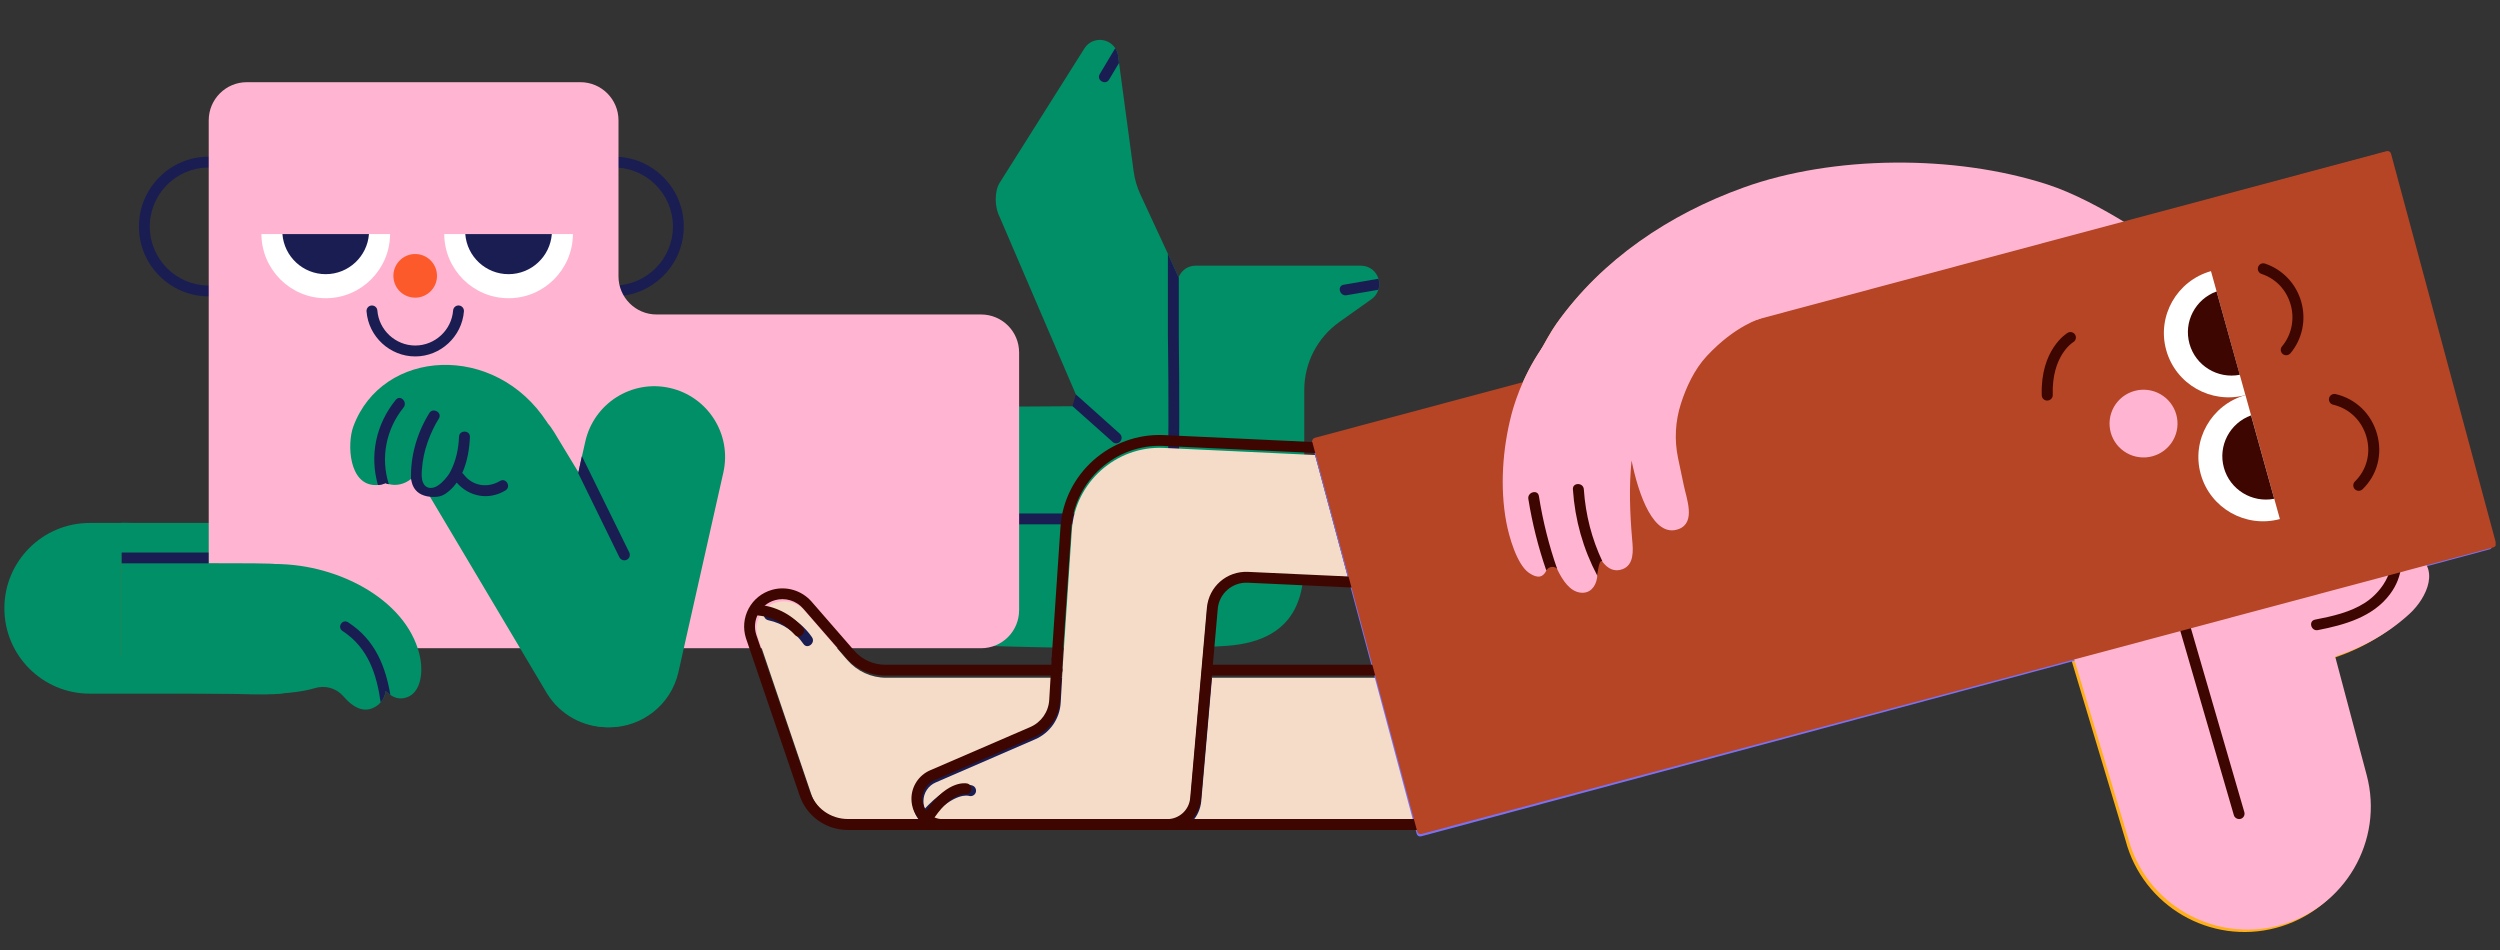
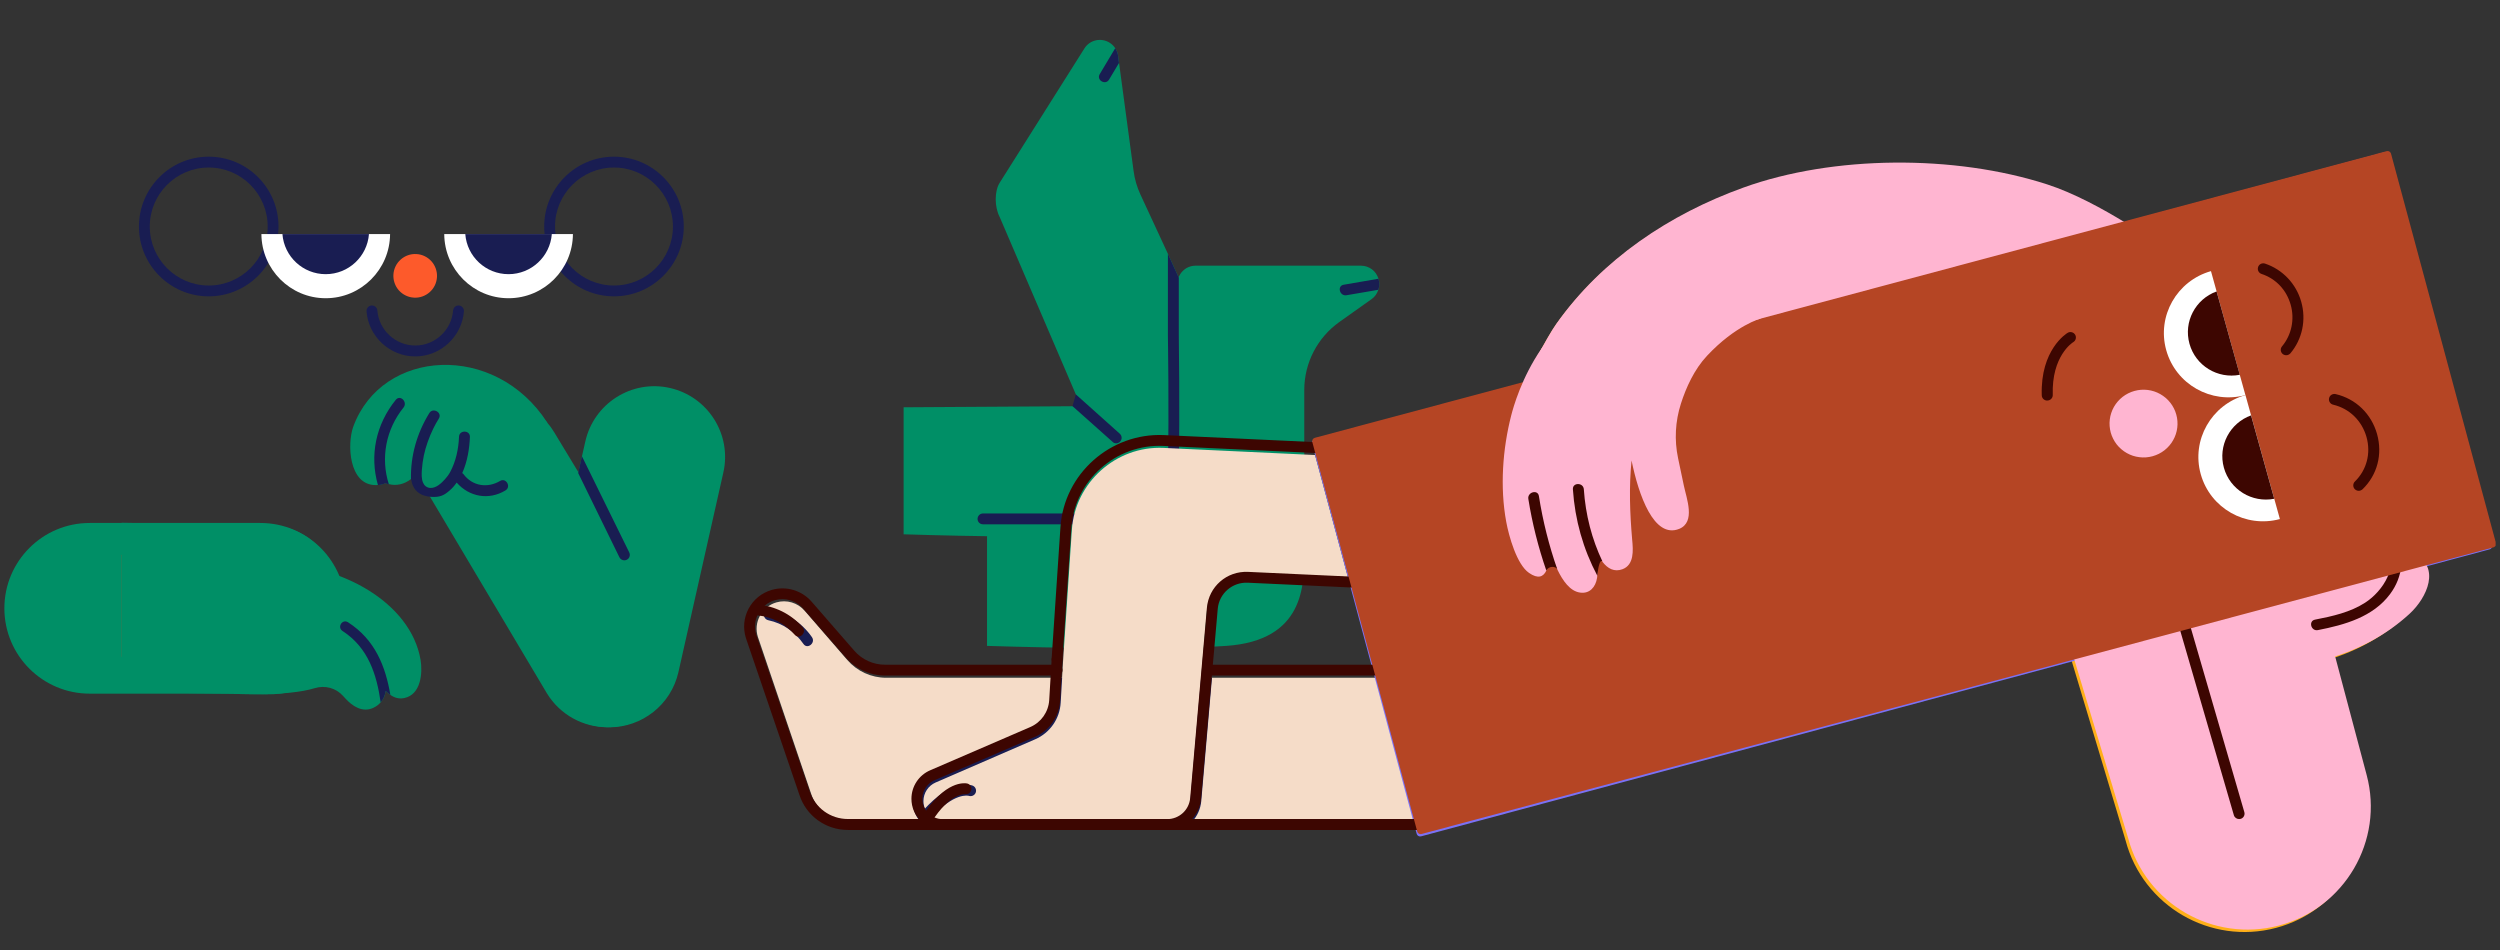
<svg xmlns="http://www.w3.org/2000/svg" version="1.0" preserveAspectRatio="xMidYMid meet" height="190" viewBox="0 0 375 142.5" zoomAndPan="magnify" width="500">
  <rect x="0" y="0" width="375" height="142.5" fill="#333333" stroke="none" />
  <defs>
    <clipPath id="af6af94977">
      <path clip-rule="nonzero" d="M 0.656 78.445 L 51.859 78.445 L 51.859 104.047 L 0.656 104.047 Z M 0.656 78.445" />
    </clipPath>
    <clipPath id="6c553b03ff">
      <path clip-rule="nonzero" d="M 39.059 78.445 C 46.125 78.445 51.859 84.176 51.859 91.246 C 51.859 98.316 46.125 104.047 39.059 104.047 L 13.457 104.047 C 6.387 104.047 0.656 98.316 0.656 91.246 C 0.656 84.176 6.387 78.445 13.457 78.445 Z M 39.059 78.445" />
    </clipPath>
    <clipPath id="08c5dc999a">
      <path clip-rule="nonzero" d="M 18.25 78 L 22 78 L 22 104 L 18.25 104 Z M 18.25 78" />
    </clipPath>
    <clipPath id="06ce0bd4d6">
      <path clip-rule="nonzero" d="M 18.25 78 L 51 78 L 51 101 L 18.25 101 Z M 18.25 78" />
    </clipPath>
    <clipPath id="5530f6381f">
      <path clip-rule="nonzero" d="M 18.25 81 L 51 81 L 51 105 L 18.25 105 Z M 18.25 81" />
    </clipPath>
    <clipPath id="3df9b386be">
      <path clip-rule="nonzero" d="M 18.25 82 L 32 82 L 32 85 L 18.25 85 Z M 18.25 82" />
    </clipPath>
    <clipPath id="ecff9f47ba">
      <path clip-rule="nonzero" d="M 196 22 L 373.949 22 L 373.949 126 L 196 126 Z M 196 22" />
    </clipPath>
    <clipPath id="7a9751b149">
      <path clip-rule="nonzero" d="M 111.402 88 L 216 88 L 216 125 L 111.402 125 Z M 111.402 88" />
    </clipPath>
    <clipPath id="4053c4b2b8">
      <path clip-rule="nonzero" d="M 196 22.594 L 374.344 22.594 L 374.344 126 L 196 126 Z M 196 22.594" />
    </clipPath>
  </defs>
  <g clip-path="url(#af6af94977)">
    <g clip-path="url(#6c553b03ff)">
      <path fill-rule="nonzero" fill-opacity="1" d="M 0.656 78.445 L 51.859 78.445 L 51.859 104.047 L 0.656 104.047 Z M 0.656 78.445" fill="#008f66" />
    </g>
  </g>
  <g clip-path="url(#08c5dc999a)">
    <path fill-rule="nonzero" fill-opacity="1" d="M 21.02 90.879 C 21.02 91.707 20.934 92.527 20.762 93.336 C 20.594 94.148 20.34 94.938 20 95.703 C 19.664 96.469 19.254 97.195 18.766 97.883 C 18.277 98.57 17.723 99.207 17.098 99.793 C 16.477 100.379 15.801 100.898 15.07 101.359 C 14.34 101.82 13.57 102.207 12.758 102.523 C 11.945 102.84 11.105 103.082 10.246 103.242 C 9.383 103.402 8.512 103.484 7.633 103.484 C 6.754 103.484 5.883 103.402 5.02 103.242 C 4.16 103.082 3.32 102.84 2.508 102.523 C 1.699 102.207 0.926 101.82 0.195 101.359 C -0.535 100.898 -1.211 100.379 -1.832 99.793 C -2.457 99.207 -3.012 98.57 -3.5 97.883 C -3.988 97.195 -4.398 96.469 -4.734 95.703 C -5.07 94.938 -5.324 94.148 -5.496 93.336 C -5.668 92.527 -5.754 91.707 -5.754 90.879 C -5.754 90.051 -5.668 89.23 -5.496 88.418 C -5.324 87.605 -5.07 86.82 -4.734 86.055 C -4.398 85.289 -3.988 84.562 -3.5 83.875 C -3.012 83.188 -2.457 82.551 -1.832 81.965 C -1.211 81.379 -0.535 80.855 0.195 80.395 C 0.926 79.938 1.699 79.547 2.508 79.23 C 3.32 78.914 4.16 78.676 5.02 78.516 C 5.883 78.352 6.754 78.27 7.633 78.27 C 8.512 78.27 9.383 78.352 10.246 78.516 C 11.105 78.676 11.945 78.914 12.758 79.23 C 13.57 79.547 14.34 79.938 15.07 80.395 C 15.801 80.855 16.477 81.379 17.098 81.965 C 17.723 82.551 18.277 83.188 18.766 83.875 C 19.254 84.562 19.664 85.289 20 86.055 C 20.34 86.82 20.594 87.605 20.762 88.418 C 20.934 89.23 21.02 90.051 21.02 90.879 Z M 21.02 90.879" fill="#b54524" />
  </g>
  <g clip-path="url(#06ce0bd4d6)">
    <path fill-rule="nonzero" fill-opacity="1" d="M 39.969 100.008 L 9.332 99.504 C 4.285 99.418 0.117 95.82 -0.867 91.07 C -1.027 90.301 -1.094 89.52 -1.094 88.715 C -1.094 82.488 3.836 78.188 9.688 78.281 L 35.457 78.699 L 38.043 78.73 L 40.32 78.773 C 46.172 78.871 50.844 83.707 50.746 89.562 C 50.652 95.426 45.828 100.102 39.969 100.008 Z M 39.969 100.008" fill="#008f66" />
  </g>
  <path fill-rule="nonzero" fill-opacity="1" d="M 186.398 66.266 C 186.398 71.039 183.141 79.332 171.441 80.145 C 159.742 80.957 135.543 80.145 135.543 80.145 L 135.543 61.094 L 160.867 60.934 L 162.129 60.914 L 161.379 59.168 L 149.949 32.543 C 149.168 31.047 149.145 28.66 149.969 27.387 L 162.66 7.266 C 163.473 5.973 165.176 5.598 166.469 6.422 C 166.801 6.637 167.09 6.914 167.281 7.234 C 167.559 7.641 167.707 8.102 167.742 8.605 L 167.859 9.449 L 170.039 25.652 C 170.199 26.871 170.543 28.051 171.066 29.184 C 171.934 31.023 173.43 34.266 175.184 38.066 C 175.707 39.223 176.262 40.43 176.82 41.672 C 181.277 51.602 186.398 63.566 186.398 66.266 Z M 186.398 66.266" fill="#008f66" />
  <path fill-rule="nonzero" fill-opacity="1" d="M 206.898 42.625 C 206.898 42.914 206.844 43.191 206.75 43.469 C 206.566 44.027 206.227 44.531 205.734 44.871 L 200.922 48.285 C 197.605 50.641 195.641 54.438 195.641 58.504 L 195.641 83 C 195.641 87.773 195.641 96.066 183.953 96.883 C 172.254 97.695 148.055 96.883 148.055 96.883 L 148.055 77.82 C 148.055 77.82 158.512 77.82 164.629 77.82 C 173.066 77.82 176.422 77.148 176.605 69.934 C 176.797 61.77 176.605 50.309 176.605 50.309 L 176.605 42.613 C 176.605 41.082 177.824 39.852 179.344 39.852 L 204.141 39.852 C 205.379 39.852 206.438 40.668 206.77 41.812 C 206.844 42.066 206.898 42.348 206.898 42.625 Z M 206.898 42.625" fill="#008f66" />
  <path fill-rule="nonzero" fill-opacity="1" d="M 176.809 69.957 C 176.594 78.25 172.039 78.645 164.02 78.645 L 147.445 78.645 C 146.984 78.645 146.633 78.281 146.633 77.832 C 146.633 77.395 146.996 77.02 147.445 77.02 L 164.02 77.02 C 172.797 77.02 175.023 76.184 175.184 69.934 C 175.375 61.887 175.184 50.457 175.184 50.32 L 175.184 38.066 C 175.707 39.223 176.262 40.43 176.82 41.672 L 176.82 50.309 C 176.809 50.414 177 61.875 176.809 69.957 Z M 176.809 69.957" fill="#191d52" />
  <path fill-rule="nonzero" fill-opacity="1" d="M 31.309 44.453 C 25.535 44.453 20.84 39.758 20.84 33.977 C 20.84 28.199 25.535 23.5 31.309 23.5 C 37.082 23.5 41.777 28.199 41.777 33.977 C 41.785 39.746 37.082 44.453 31.309 44.453 Z M 31.309 25.129 C 26.43 25.129 22.465 29.098 22.465 33.977 C 22.465 38.859 26.43 42.828 31.309 42.828 C 36.184 42.828 40.152 38.859 40.152 33.977 C 40.152 29.098 36.184 25.129 31.309 25.129 Z M 31.309 25.129" fill="#191d52" />
  <path fill-rule="nonzero" fill-opacity="1" d="M 92.098 44.453 C 86.324 44.453 81.629 39.758 81.629 33.977 C 81.629 28.199 86.324 23.5 92.098 23.5 C 97.871 23.5 102.566 28.199 102.566 33.977 C 102.566 39.746 97.871 44.453 92.098 44.453 Z M 92.098 25.129 C 87.223 25.129 83.254 29.098 83.254 33.977 C 83.254 38.859 87.223 42.828 92.098 42.828 C 96.973 42.828 100.941 38.859 100.941 33.977 C 100.941 29.098 96.965 25.129 92.098 25.129 Z M 92.098 25.129" fill="#191d52" />
-   <path fill-rule="nonzero" fill-opacity="1" d="M 152.867 52.887 L 152.867 91.52 C 152.867 94.688 150.32 97.234 147.156 97.234 L 37.02 97.234 C 33.863 97.234 31.309 94.688 31.309 91.52 L 31.309 18.043 C 31.309 14.887 33.875 12.328 37.02 12.328 L 87.062 12.328 C 90.215 12.328 92.773 14.898 92.773 18.043 L 92.773 41.457 C 92.773 44.613 95.336 47.172 98.48 47.172 L 147.156 47.172 C 150.32 47.172 152.867 49.719 152.867 52.887 Z M 152.867 52.887" fill="#ffb5d1" />
  <path fill-rule="nonzero" fill-opacity="1" d="M 58.512 35.113 C 58.48 40.422 54.168 44.734 48.855 44.734 C 43.551 44.734 39.242 40.422 39.211 35.113 Z M 58.512 35.113" fill="#ffffff" />
  <path fill-rule="nonzero" fill-opacity="1" d="M 55.344 35.113 C 55.09 38.473 52.277 41.125 48.855 41.125 C 45.434 41.125 42.621 38.484 42.363 35.113 Z M 55.344 35.113" fill="#191d52" />
  <path fill-rule="nonzero" fill-opacity="1" d="M 85.938 35.113 C 85.906 40.422 81.598 44.734 76.281 44.734 C 70.98 44.734 66.668 40.422 66.637 35.113 Z M 85.938 35.113" fill="#ffffff" />
  <path fill-rule="nonzero" fill-opacity="1" d="M 82.773 35.113 C 82.516 38.473 79.703 41.125 76.281 41.125 C 72.859 41.125 70.047 38.484 69.793 35.113 Z M 82.773 35.113" fill="#191d52" />
  <path fill-rule="nonzero" fill-opacity="1" d="M 65.367 40.297 C 65.512 40.707 65.57 41.129 65.547 41.562 C 65.52 41.996 65.414 42.41 65.227 42.801 C 65.039 43.191 64.781 43.531 64.457 43.82 C 64.133 44.109 63.766 44.324 63.355 44.469 C 62.949 44.613 62.527 44.672 62.094 44.645 C 61.66 44.621 61.246 44.516 60.855 44.324 C 60.465 44.137 60.125 43.883 59.836 43.559 C 59.547 43.234 59.332 42.867 59.191 42.457 C 59.047 42.047 58.988 41.625 59.012 41.191 C 59.035 40.758 59.145 40.344 59.332 39.953 C 59.52 39.562 59.777 39.223 60.102 38.934 C 60.426 38.645 60.789 38.43 61.199 38.285 C 61.609 38.141 62.031 38.082 62.465 38.109 C 62.898 38.133 63.309 38.238 63.699 38.426 C 64.09 38.617 64.43 38.871 64.719 39.195 C 65.008 39.52 65.227 39.887 65.367 40.297 Z M 65.367 40.297" fill="#fd5a2b" />
  <path fill-rule="nonzero" fill-opacity="1" d="M 62.285 53.465 C 58.48 53.465 55.27 50.488 54.98 46.703 C 54.949 46.254 55.281 45.855 55.73 45.824 C 56.18 45.793 56.574 46.125 56.605 46.574 C 56.832 49.516 59.336 51.828 62.285 51.828 C 65.246 51.828 67.738 49.516 67.965 46.574 C 67.996 46.125 68.391 45.781 68.84 45.824 C 69.289 45.855 69.621 46.254 69.59 46.703 C 69.289 50.488 66.082 53.465 62.285 53.465 Z M 62.285 53.465" fill="#191d52" />
  <path fill-rule="nonzero" fill-opacity="1" d="M 168.031 66.223 C 167.871 66.402 167.656 66.5 167.43 66.5 C 167.238 66.5 167.035 66.434 166.895 66.285 L 160.875 60.926 L 161.379 59.16 L 167.977 65.066 C 168.309 65.367 168.34 65.891 168.031 66.223 Z M 168.031 66.223" fill="#191d52" />
  <path fill-rule="nonzero" fill-opacity="1" d="M 206.898 42.625 C 206.898 42.914 206.844 43.191 206.75 43.469 C 205.168 43.75 203.562 44.004 201.98 44.285 C 200.953 44.465 200.516 42.891 201.551 42.711 C 203.285 42.422 205.016 42.109 206.762 41.812 C 206.844 42.066 206.898 42.348 206.898 42.625 Z M 206.898 42.625" fill="#191d52" />
  <path fill-rule="nonzero" fill-opacity="1" d="M 167.848 9.449 C 167.355 10.285 166.852 11.098 166.363 11.934 C 165.828 12.844 164.414 12.02 164.961 11.117 C 165.73 9.824 166.512 8.52 167.281 7.234 C 167.559 7.641 167.707 8.102 167.742 8.605 Z M 167.848 9.449" fill="#191d52" />
  <path fill-rule="nonzero" fill-opacity="1" d="M 108.5 70.887 L 101.766 100.809 C 100.652 105.742 96.277 109.094 91.434 109.094 C 90.652 109.094 89.875 109.008 89.082 108.836 C 83.371 107.539 79.781 101.859 81.074 96.145 L 86.742 70.973 L 87.297 68.438 L 87.801 66.211 C 89.094 60.496 94.77 56.902 100.48 58.195 C 106.203 59.488 109.797 65.172 108.5 70.887 Z M 108.5 70.887" fill="#008f66" />
  <path fill-rule="nonzero" fill-opacity="1" d="M 96.578 107.551 C 94.848 108.602 92.953 109.082 91.082 109.082 C 87.512 109.082 84.004 107.25 82.016 103.965 L 64.508 74.527 L 64.348 74.246 C 64.348 74.246 64.348 74.227 64.328 74.227 C 63.867 73.477 63.547 72.707 63.312 71.957 C 63.281 71.871 63.258 71.797 63.246 71.734 C 62.512 69.035 63.227 66.457 64.992 64.285 C 65.898 63.141 67.109 62.113 68.551 61.246 C 73.043 58.516 78.754 59.531 82.078 63.387 C 82.078 63.387 82.078 63.387 82.078 63.406 C 82.473 63.836 82.816 64.316 83.125 64.832 L 100.16 92.965 C 103.188 97.984 101.582 104.512 96.578 107.551 Z M 96.578 107.551" fill="#008f66" />
  <path fill-rule="nonzero" fill-opacity="1" d="M 52.992 63.996 C 52.043 66.605 52.32 72.762 56.34 72.762 C 56.469 72.762 56.586 72.762 56.703 72.738 C 57.141 72.707 57.516 72.609 57.816 72.461 C 57.977 72.523 58.156 72.59 58.34 72.621 C 59.453 72.91 60.66 72.641 61.656 71.852 C 61.773 71.766 61.867 71.691 61.965 71.594 C 62.797 72.43 63.527 73.391 64.328 74.227 C 64.348 74.227 64.348 74.246 64.348 74.246 C 64.445 74.344 64.543 74.441 64.637 74.527 C 65.441 75.297 66.34 75.918 67.516 76.176 C 70.188 76.773 73.277 75.617 75.543 74.246 C 78.699 72.32 82.176 63.824 82.09 63.406 C 82.09 63.387 82.09 63.387 82.09 63.387 C 74.281 51.262 57.301 52.258 52.992 63.996 Z M 52.992 63.996" fill="#008f66" />
  <path fill-rule="nonzero" fill-opacity="1" d="M 94.012 83.965 C 93.895 84.02 93.789 84.051 93.648 84.051 C 93.359 84.051 93.059 83.891 92.91 83.59 L 86.73 70.961 L 87.285 68.426 L 94.387 82.863 C 94.59 83.281 94.418 83.773 94.012 83.965 Z M 94.012 83.965" fill="#191d52" />
  <path fill-rule="nonzero" fill-opacity="1" d="M 75.824 73.562 C 73.309 75.082 70.371 74.527 68.5 72.387 C 68.211 72.812 67.855 73.219 67.48 73.543 C 66.668 74.258 66.039 74.633 64.629 74.527 C 61.621 74.289 61.75 71.785 61.645 71.859 C 61.578 68.383 62.512 65.023 64.402 61.953 C 64.957 61.074 66.383 61.887 65.824 62.785 C 65.516 63.277 65.238 63.781 64.992 64.285 C 64.371 65.578 63.879 66.918 63.578 68.32 C 63.43 69.023 63.332 69.742 63.281 70.461 C 63.238 71.09 63.207 71.785 63.449 72.387 C 63.633 72.836 64.008 73.145 64.5 73.188 C 65.387 73.262 66.199 72.492 66.746 71.883 C 67.043 71.551 67.312 71.199 67.523 70.812 C 68.391 69.176 68.777 67.367 68.852 65.527 C 68.871 64.477 70.496 64.477 70.488 65.527 C 70.422 67.258 70.113 69.25 69.332 70.961 C 69.395 71.016 69.48 71.059 69.523 71.121 C 70.852 72.922 73.129 73.262 75.012 72.141 C 75.898 71.605 76.723 73.008 75.824 73.562 Z M 75.824 73.562" fill="#191d52" />
  <path fill-rule="nonzero" fill-opacity="1" d="M 60.531 61.129 C 57.891 64.391 57.066 68.695 58.328 72.641 C 58.148 72.609 57.965 72.547 57.805 72.48 C 57.516 72.633 57.133 72.727 56.691 72.762 C 55.422 68.32 56.363 63.684 59.367 59.973 C 60.039 59.148 61.184 60.305 60.531 61.129 Z M 60.531 61.129" fill="#191d52" />
  <g clip-path="url(#5530f6381f)">
    <path fill-rule="nonzero" fill-opacity="1" d="M 39.969 104.148 L 9.332 103.645 C 4.285 103.559 0.117 99.965 -0.867 95.211 C -1.027 94.441 -1.18 94.336 -1.188 93.52 C -1.273 87.312 -1.285 81.602 4.562 81.695 L 27.105 84.469 L 38.055 84.5 L 40.332 84.543 C 46.184 84.641 50.855 89.477 50.758 95.328 C 50.652 101.203 45.828 104.246 39.969 104.148 Z M 39.969 104.148" fill="#008f66" />
  </g>
  <path fill-rule="nonzero" fill-opacity="1" d="M 63.086 98.98 C 61.602 90.301 50.984 84.598 41.285 84.605 C 40.645 84.605 42.184 85.398 42.215 85.848 C 39.766 86.18 37.305 86.832 35.98 88.973 C 34.25 91.777 35.113 104.074 35.113 104.074 C 35.113 104.074 43.082 104.5 47.199 103.227 C 48.727 102.758 50.383 103.184 51.453 104.383 C 51.559 104.512 51.68 104.629 51.797 104.758 C 52.82 105.891 54.34 106.941 55.988 106.18 C 56.457 105.957 56.832 105.68 57.098 105.348 C 57.539 104.863 57.773 104.285 57.848 103.645 C 58.074 103.871 58.309 104.074 58.555 104.234 C 59.172 104.672 59.859 104.863 60.605 104.715 C 63.195 104.203 63.398 100.852 63.086 98.98 Z M 63.086 98.98" fill="#008f66" />
  <g clip-path="url(#3df9b386be)">
-     <path fill-rule="nonzero" fill-opacity="1" d="M 31.277 82.875 L 9.621 82.875 C 9.172 82.875 8.809 83.238 8.809 83.688 C 8.809 84.137 9.172 84.5 9.621 84.5 L 31.277 84.5 Z M 31.277 82.875" fill="#191d52" />
-   </g>
+     </g>
  <path fill-rule="nonzero" fill-opacity="1" d="M 58.555 104.234 C 58.309 104.062 58.082 103.871 57.848 103.645 C 57.762 104.277 57.539 104.855 57.098 105.348 C 56.512 101.238 55.27 97.172 51.391 94.656 C 50.523 94.098 51.336 92.793 52.203 93.34 C 56.277 95.961 57.828 99.973 58.555 104.234 Z M 58.555 104.234" fill="#191d52" />
  <path fill-rule="nonzero" fill-opacity="1" d="M 213.785 123.219 L 127.387 123.219 C 124.754 123.219 122.457 121.539 121.652 119.012 L 113.688 95.555 C 113.344 94.484 113.453 93.359 113.988 92.367 C 114.512 91.383 115.398 90.664 116.469 90.355 C 117.996 89.914 119.652 90.406 120.703 91.617 L 127.098 99 C 128.562 100.691 130.688 101.664 132.926 101.664 L 207.336 101.664 Z M 213.785 123.219" fill="#f5dcc8" />
  <path fill-rule="nonzero" fill-opacity="1" d="M 154.633 109.402 L 154.332 109.531 C 154.676 109.359 154.996 109.199 155.305 109.039 C 155.09 109.176 154.867 109.297 154.633 109.402 Z M 154.633 109.402" fill="#ffb5d1" />
  <path fill-rule="nonzero" fill-opacity="1" d="M 202.238 86.77 L 187.215 86.074 C 184.004 85.934 181.32 88.301 181.055 91.477 L 178.562 120.027 C 178.402 121.848 176.906 123.219 175.086 123.219 L 141.555 123.219 C 139.875 123.219 138.508 121.848 138.508 120.18 C 138.508 118.957 139.223 117.867 140.336 117.387 L 155.273 110.902 C 157.484 109.938 158.949 107.84 159.09 105.434 L 159.453 99.277 L 159.453 99.27 L 160.781 79.469 C 161.25 72.363 167.43 66.863 174.531 67.184 L 197.254 68.254 Z M 202.238 86.77" fill="#f5dcc8" />
  <path fill-rule="nonzero" fill-opacity="1" d="M 121.793 95.574 C 120.273 93.383 118.039 91.969 115.441 91.414 C 114.414 91.199 114.234 92.816 115.258 93.039 C 117.441 93.5 119.246 94.773 120.52 96.594 C 121.109 97.461 122.391 96.434 121.793 95.574 Z M 121.793 95.574" fill="#191d52" />
  <path fill-rule="nonzero" fill-opacity="1" d="M 159.324 101.656 L 159.102 105.422 C 158.961 107.828 157.496 109.926 155.285 110.891 L 140.344 117.375 C 139.234 117.855 138.516 118.957 138.516 120.168 C 138.516 121.848 139.887 123.207 141.562 123.207 L 138.023 123.207 C 137.32 122.395 136.891 121.324 136.891 120.168 C 136.891 118.305 137.992 116.617 139.703 115.875 L 154.641 109.402 C 156.289 108.684 157.379 107.121 157.484 105.336 L 157.711 101.664 L 159.324 101.664 Z M 159.324 101.656" fill="#191d52" />
  <path fill-rule="nonzero" fill-opacity="1" d="M 181.801 101.656 L 180.188 120.168 C 180.082 121.344 179.59 122.406 178.852 123.219 L 175.086 123.219 C 176.906 123.219 178.402 121.848 178.562 120.027 L 180.168 101.656 Z M 181.801 101.656" fill="#191d52" />
  <path fill-rule="nonzero" fill-opacity="1" d="M 324.172 37.477 C 324.172 37.477 314.719 30.477 306.707 27.879 C 292.852 23.383 274.703 23.5 261.297 28.359 C 250.258 32.352 240.156 39.105 233.32 48.809 C 231.879 50.863 229.023 56.461 227.922 58.719 C 219.797 75.316 292.785 54.215 292.785 54.215 Z M 324.172 37.477" fill="#ffaf19" />
  <path fill-rule="nonzero" fill-opacity="1" d="M 361.512 83.281 C 357.438 81.227 350.324 84.426 347.141 87.102 C 343.516 90.141 344.293 94.324 345.879 98.133 C 345.566 98.199 345.27 98.285 344.957 98.336 C 343.93 98.531 344.359 100.102 345.395 99.91 C 345.793 99.836 346.176 99.738 346.562 99.652 C 346.582 99.695 346.605 99.75 346.625 99.793 C 347.031 100.637 348.176 100.07 348.113 99.277 C 352.859 97.996 357.32 95.703 360.953 92.332 C 363.52 89.945 365.648 85.367 361.512 83.281 Z M 361.512 83.281" fill="#ffaf19" />
  <path fill-rule="nonzero" fill-opacity="1" d="M 345.965 84.34 L 354.508 116.605 C 357.117 126.449 351.234 136.586 341.398 139.184 C 331.559 141.797 321.434 135.91 318.836 126.066 L 309.703 95.641 L 327.453 90.93 L 327.035 89.348 Z M 345.965 84.34" fill="#ffaf19" />
  <path fill-rule="nonzero" fill-opacity="1" d="M 358.27 80.852 C 357.598 80.047 356.441 81.203 357.117 82.008 C 359.605 84.961 356.914 88.996 354.27 90.719 C 352.027 92.172 349.352 92.762 346.766 93.273 C 345.738 93.477 346.168 95.051 347.203 94.848 C 351.203 94.066 355.438 92.891 357.992 89.453 C 359.895 86.875 360.43 83.41 358.27 80.852 Z M 358.27 80.852" fill="#191d52" />
  <path fill-rule="nonzero" fill-opacity="1" d="M 335.418 123.219 C 335.066 123.219 334.734 122.984 334.641 122.629 L 326.332 93.918 C 326.203 93.488 326.457 93.027 326.887 92.902 C 327.312 92.773 327.773 93.027 327.891 93.457 L 336.199 122.168 C 336.328 122.598 336.07 123.059 335.645 123.188 C 335.57 123.207 335.496 123.219 335.418 123.219 Z M 335.418 123.219" fill="#191d52" />
  <g clip-path="url(#ecff9f47ba)">
    <path fill-rule="nonzero" fill-opacity="1" d="M 373.445 82.402 L 213.156 125.453 C 212.875 125.531 212.586 125.359 212.504 125.082 L 196.816 66.598 C 196.742 66.316 196.91 66.027 197.191 65.941 L 357.48 22.891 C 357.758 22.816 358.047 22.988 358.133 23.266 L 373.82 81.762 C 373.895 82.027 373.734 82.328 373.445 82.402 Z M 373.445 82.402" fill="#7b71f5" />
  </g>
  <path fill-rule="nonzero" fill-opacity="1" d="M 336.359 59.531 C 331.238 60.914 325.934 57.918 324.523 52.781 C 323.113 47.664 326.105 42.355 331.207 40.914 Z M 336.359 59.531" fill="#ffffff" />
  <path fill-rule="nonzero" fill-opacity="1" d="M 335.516 56.484 C 332.211 57.125 328.906 55.125 328 51.828 C 327.078 48.52 328.887 45.105 332.051 43.961 Z M 335.516 56.484" fill="#191d52" />
  <path fill-rule="nonzero" fill-opacity="1" d="M 341.516 78.152 C 336.395 79.535 331.09 76.539 329.676 71.402 C 328.266 66.285 331.262 60.977 336.359 59.531 Z M 341.516 78.152" fill="#ffffff" />
  <path fill-rule="nonzero" fill-opacity="1" d="M 340.668 75.105 C 337.367 75.746 334.062 73.746 333.152 70.449 C 332.234 67.141 334.039 63.727 337.207 62.582 Z M 340.668 75.105" fill="#191d52" />
  <path fill-rule="nonzero" fill-opacity="1" d="M 342.457 53.539 C 342.273 53.539 342.082 53.477 341.93 53.348 C 341.59 53.059 341.535 52.543 341.824 52.203 C 343.258 50.48 343.738 48.137 343.117 45.941 C 342.488 43.727 340.906 42.047 338.754 41.328 C 338.328 41.191 338.105 40.719 338.242 40.293 C 338.383 39.863 338.852 39.641 339.281 39.777 C 341.898 40.656 343.922 42.797 344.691 45.492 C 345.461 48.211 344.863 51.109 343.086 53.25 C 342.926 53.445 342.691 53.539 342.457 53.539 Z M 342.457 53.539" fill="#191d52" />
  <path fill-rule="nonzero" fill-opacity="1" d="M 353.297 73.906 C 353.086 73.906 352.883 73.82 352.711 73.66 C 352.391 73.34 352.398 72.824 352.723 72.504 C 354.496 70.77 355.137 68.277 354.453 65.824 C 353.758 63.352 351.898 61.535 349.461 60.969 C 349.02 60.859 348.754 60.422 348.852 59.984 C 348.957 59.543 349.383 59.277 349.832 59.371 C 352.859 60.078 355.18 62.324 356.023 65.387 C 356.871 68.414 356.059 71.508 353.855 73.668 C 353.715 73.82 353.5 73.906 353.297 73.906 Z M 353.297 73.906" fill="#191d52" />
  <path fill-rule="nonzero" fill-opacity="1" d="M 324.715 60.207 C 324.953 60.445 325.164 60.703 325.348 60.98 C 325.535 61.258 325.691 61.551 325.82 61.859 C 325.945 62.168 326.043 62.488 326.109 62.816 C 326.176 63.145 326.207 63.477 326.207 63.809 C 326.207 64.145 326.176 64.477 326.109 64.805 C 326.043 65.133 325.945 65.449 325.82 65.758 C 325.691 66.07 325.535 66.363 325.348 66.641 C 325.164 66.918 324.953 67.176 324.715 67.41 C 324.48 67.648 324.223 67.859 323.945 68.047 C 323.668 68.23 323.375 68.387 323.062 68.516 C 322.754 68.645 322.438 68.742 322.109 68.805 C 321.781 68.871 321.449 68.902 321.117 68.902 C 320.781 68.902 320.453 68.871 320.125 68.805 C 319.797 68.742 319.477 68.645 319.168 68.516 C 318.859 68.387 318.566 68.23 318.289 68.047 C 318.012 67.859 317.754 67.648 317.52 67.41 C 317.281 67.176 317.07 66.918 316.883 66.641 C 316.699 66.363 316.543 66.07 316.414 65.758 C 316.285 65.449 316.191 65.133 316.125 64.805 C 316.059 64.477 316.027 64.145 316.027 63.809 C 316.027 63.477 316.059 63.145 316.125 62.816 C 316.191 62.488 316.285 62.168 316.414 61.859 C 316.543 61.551 316.699 61.258 316.883 60.98 C 317.07 60.703 317.281 60.445 317.52 60.207 C 317.754 59.973 318.012 59.762 318.289 59.574 C 318.566 59.391 318.859 59.23 319.168 59.105 C 319.477 58.977 319.797 58.879 320.125 58.812 C 320.453 58.75 320.781 58.715 321.117 58.715 C 321.449 58.715 321.781 58.75 322.109 58.812 C 322.438 58.879 322.754 58.977 323.062 59.105 C 323.375 59.23 323.668 59.391 323.945 59.574 C 324.223 59.762 324.48 59.973 324.715 60.207 Z M 324.715 60.207" fill="#ffb5d1" />
  <path fill-rule="nonzero" fill-opacity="1" d="M 306.707 60.355 C 306.27 60.355 305.906 60.004 305.895 59.566 C 305.684 52.715 309.594 50.285 309.758 50.191 C 310.141 49.965 310.645 50.082 310.879 50.469 C 311.113 50.855 310.984 51.355 310.602 51.582 C 310.461 51.668 307.34 53.68 307.52 59.512 C 307.531 59.961 307.18 60.336 306.73 60.355 C 306.73 60.355 306.719 60.355 306.707 60.355 Z M 306.707 60.355" fill="#191d52" />
-   <path fill-rule="nonzero" fill-opacity="1" d="M 263.914 48.02 L 256.676 43.953 L 243.117 50.277 C 243.117 50.277 234.254 47.941 231.098 52.566 C 228.125 56.922 226.895 61.375 226.598 62.551 C 225.293 67.633 224.887 73.371 225.836 78.559 C 226.23 80.699 227.41 84.969 229.238 86.223 C 230.594 87.176 231.387 86.844 231.836 85.879 C 232.176 85.141 232.305 84.039 232.328 82.84 C 232.488 83.332 232.668 83.836 232.863 84.309 C 233.043 84.734 233.234 85.207 233.461 85.676 C 233.48 85.711 233.492 85.742 233.516 85.793 C 234.285 87.355 235.352 88.996 236.902 89.188 C 238.293 89.379 239.203 88.383 239.418 86.961 C 239.438 86.863 239.449 86.77 239.449 86.652 C 239.566 85.43 239.363 84.07 239.266 82.832 C 239.547 83.473 239.855 84.051 240.23 84.562 C 241.012 85.59 241.992 86.117 243.203 85.676 C 244.977 85.023 244.816 82.832 244.668 81.27 C 244.305 77.148 244.176 73.297 244.57 69.336 C 245.617 74.492 247.895 81.141 251.703 79.609 C 254.184 78.582 252.793 75.07 252.387 73.082 C 252.109 71.723 251.82 70.352 251.531 68.992 C 250.965 66.273 251.105 63.461 251.949 60.816 C 252.719 58.422 253.938 55.668 255.863 53.605 C 260.129 49.035 263.914 48.02 263.914 48.02 Z M 263.914 48.02" fill="#ffaf19" />
  <path fill-rule="nonzero" fill-opacity="1" d="M 239.438 86.66 C 237.32 82.648 236.09 78.281 235.781 73.68 C 235.719 72.621 237.344 72.633 237.418 73.68 C 237.676 77.523 238.605 81.141 240.207 84.543 C 239.844 84.07 239.555 85.441 239.438 86.66 Z M 239.438 86.66" fill="#191d52" />
  <path fill-rule="nonzero" fill-opacity="1" d="M 233.449 85.688 C 233.227 85.219 232.156 85.152 231.812 85.879 C 230.605 82.383 229.707 78.805 229.121 75.113 C 228.957 74.086 230.543 73.648 230.703 74.688 C 231.301 78.453 232.211 82.113 233.449 85.688 Z M 233.449 85.688" fill="#191d52" />
  <path fill-rule="nonzero" fill-opacity="1" d="M 138.934 122.93 C 138.785 122.906 138.645 122.844 138.527 122.738 C 138.195 122.438 138.164 121.922 138.465 121.582 C 142.73 116.809 145.574 117.727 145.883 117.836 C 146.301 117.996 146.516 118.465 146.355 118.895 C 146.195 119.312 145.734 119.516 145.316 119.375 C 145.23 119.355 143.137 118.809 139.684 122.672 C 139.48 122.887 139.199 122.984 138.934 122.93 Z M 138.934 122.93" fill="#191d52" />
  <path fill-rule="nonzero" fill-opacity="1" d="M 310.879 50.469 C 311.113 50.855 310.984 51.355 310.602 51.582 C 310.461 51.668 307.34 53.668 307.52 59.512 C 307.531 59.961 307.18 60.336 306.73 60.348 C 306.719 60.348 306.707 60.348 306.707 60.348 C 306.27 60.348 305.906 59.992 305.895 59.555 C 305.684 52.707 309.594 50.277 309.758 50.18 C 310.141 49.953 310.645 50.074 310.879 50.469 Z M 310.879 50.469" fill="#b54524" />
  <path fill-rule="nonzero" fill-opacity="1" d="M 326.211 63.805 C 326.211 66.617 323.934 68.898 321.121 68.898 C 318.312 68.898 316.031 66.617 316.031 63.805 C 316.031 60.988 318.309 58.707 321.121 58.707 C 323.934 58.719 326.211 61 326.211 63.805 Z M 326.211 63.805" fill="#b54524" />
  <path fill-rule="nonzero" fill-opacity="1" d="M 335.516 56.484 L 336.359 59.531 C 331.238 60.926 325.934 57.918 324.523 52.781 C 323.113 47.664 326.105 42.355 331.207 40.914 L 332.039 43.953 L 334.469 52.727 Z M 335.516 56.484" fill="#b54524" />
  <path fill-rule="nonzero" fill-opacity="1" d="M 340.668 75.105 L 341.516 78.152 C 336.391 79.535 331.09 76.539 329.668 71.402 C 328.254 66.285 331.262 60.977 336.359 59.531 L 337.195 62.57 Z M 340.668 75.105" fill="#b54524" />
  <path fill-rule="nonzero" fill-opacity="1" d="M 344.691 45.492 C 345.461 48.211 344.863 51.109 343.086 53.25 C 342.926 53.445 342.691 53.539 342.457 53.539 C 342.273 53.539 342.094 53.477 341.93 53.348 C 341.578 53.059 341.535 52.543 341.824 52.203 C 343.258 50.48 343.738 48.137 343.117 45.941 C 342.488 43.727 340.895 42.047 338.754 41.328 C 338.328 41.191 338.105 40.719 338.242 40.293 C 338.383 39.863 338.852 39.641 339.281 39.777 C 341.898 40.656 343.922 42.797 344.691 45.492 Z M 344.691 45.492" fill="#b54524" />
  <path fill-rule="nonzero" fill-opacity="1" d="M 353.863 73.668 C 353.703 73.832 353.5 73.906 353.297 73.906 C 353.086 73.906 352.883 73.82 352.711 73.66 C 352.391 73.34 352.398 72.824 352.723 72.504 C 354.484 70.77 355.137 68.277 354.453 65.824 C 353.758 63.352 351.898 61.535 349.461 60.969 C 349.02 60.859 348.754 60.422 348.852 59.984 C 348.945 59.543 349.383 59.277 349.832 59.371 C 352.859 60.078 355.18 62.324 356.023 65.387 C 356.879 68.414 356.078 71.508 353.863 73.668 Z M 353.863 73.668" fill="#b54524" />
  <path fill-rule="nonzero" fill-opacity="1" d="M 336.359 59.531 C 331.238 60.926 325.934 57.918 324.523 52.781 C 323.113 47.664 326.105 42.355 331.207 40.914 L 332.039 43.953 L 334.469 52.727 L 335.504 56.473 Z M 336.359 59.531" fill="#ffffff" />
  <path fill-rule="nonzero" fill-opacity="1" d="M 335.516 56.484 C 332.211 57.137 328.906 55.133 328 51.828 C 327.078 48.52 328.887 45.105 332.051 43.961 L 334.48 52.738 Z M 335.516 56.484" fill="#191d52" />
  <path fill-rule="nonzero" fill-opacity="1" d="M 341.516 78.152 C 336.395 79.535 331.09 76.539 329.668 71.402 C 328.254 66.285 331.262 60.977 336.359 59.531 L 337.195 62.57 L 340.66 75.105 Z M 341.516 78.152" fill="#ffffff" />
  <path fill-rule="nonzero" fill-opacity="1" d="M 340.668 75.105 C 337.355 75.746 334.062 73.746 333.152 70.438 C 332.234 67.133 334.039 63.719 337.207 62.57 Z M 340.668 75.105" fill="#191d52" />
  <path fill-rule="nonzero" fill-opacity="1" d="M 343.086 53.25 C 342.926 53.445 342.691 53.539 342.457 53.539 C 342.273 53.539 342.094 53.477 341.93 53.348 C 341.578 53.059 341.535 52.543 341.824 52.203 C 343.258 50.48 343.738 48.137 343.117 45.941 C 342.488 43.727 340.895 42.047 338.754 41.328 C 338.328 41.191 338.105 40.719 338.242 40.293 C 338.383 39.863 338.852 39.641 339.281 39.777 C 341.898 40.656 343.922 42.797 344.691 45.492 C 345.461 48.211 344.863 51.109 343.086 53.25 Z M 343.086 53.25" fill="#191d52" />
  <path fill-rule="nonzero" fill-opacity="1" d="M 353.863 73.668 C 353.703 73.832 353.5 73.906 353.297 73.906 C 353.086 73.906 352.883 73.82 352.711 73.66 C 352.391 73.34 352.398 72.824 352.723 72.504 C 354.484 70.77 355.137 68.277 354.453 65.824 C 353.758 63.352 351.898 61.535 349.461 60.969 C 349.02 60.859 348.754 60.422 348.852 59.984 C 348.945 59.543 349.383 59.277 349.832 59.371 C 352.859 60.078 355.18 62.324 356.023 65.387 C 356.879 68.414 356.078 71.508 353.863 73.668 Z M 353.863 73.668" fill="#191d52" />
  <path fill-rule="nonzero" fill-opacity="1" d="M 326.211 63.805 C 326.211 66.617 323.934 68.898 321.121 68.898 C 318.312 68.898 316.031 66.617 316.031 63.805 C 316.031 60.988 318.309 58.707 321.121 58.707 C 323.934 58.719 326.211 61 326.211 63.805 Z M 326.211 63.805" fill="#ffb5d1" />
  <path fill-rule="nonzero" fill-opacity="1" d="M 310.602 51.582 C 310.461 51.668 307.34 53.668 307.52 59.512 C 307.531 59.961 307.18 60.336 306.73 60.348 C 306.719 60.348 306.707 60.348 306.707 60.348 C 306.27 60.348 305.906 59.992 305.895 59.555 C 305.684 52.707 309.594 50.277 309.758 50.18 C 310.141 49.945 310.645 50.074 310.879 50.457 C 311.113 50.855 310.984 51.348 310.602 51.582 Z M 310.602 51.582" fill="#191d52" />
  <g clip-path="url(#7a9751b149)">
    <path fill-rule="nonzero" fill-opacity="1" d="M 214.402 124.496 L 127.191 124.496 C 123.836 124.496 120.902 122.355 119.891 119.172 L 111.895 95.738 C 111.418 94.234 111.566 92.656 112.297 91.281 C 113.039 89.91 114.277 88.91 115.785 88.48 C 117.93 87.863 120.254 88.555 121.727 90.234 L 128.148 97.613 C 129.312 98.949 130.988 99.707 132.75 99.707 L 158.555 99.707 C 159.004 99.707 159.371 100.07 159.371 100.52 C 159.371 100.969 159.004 101.332 158.555 101.332 L 132.742 101.332 C 130.5 101.332 128.375 100.359 126.902 98.672 L 120.48 91.293 C 119.43 90.086 117.762 89.59 116.234 90.031 C 115.156 90.34 114.277 91.047 113.742 92.039 C 113.207 93.027 113.105 94.148 113.441 95.215 L 121.438 118.648 C 122.242 121.172 124.551 122.852 127.191 122.852 L 214.414 122.852 C 214.863 122.852 215.227 123.215 215.227 123.664 C 215.227 124.133 214.863 124.496 214.402 124.496 Z M 214.402 124.496" fill="#3d0601" />
  </g>
  <path fill-rule="nonzero" fill-opacity="1" d="M 120.387 94.074 C 118.625 92.074 116.234 90.918 113.59 90.664 C 112.543 90.562 112.551 92.199 113.59 92.301 C 115.812 92.516 117.762 93.562 119.234 95.234 C 119.93 96.016 121.082 94.859 120.387 94.074 Z M 120.387 94.074" fill="#3d0601" />
  <path fill-rule="nonzero" fill-opacity="1" d="M 209.434 101.332 L 181.164 101.332 C 180.715 101.332 180.348 100.969 180.348 100.52 C 180.348 100.07 180.715 99.707 181.164 99.707 L 209.434 99.707 C 209.887 99.707 210.25 100.07 210.25 100.52 C 210.262 100.969 209.895 101.332 209.434 101.332 Z M 209.434 101.332" fill="#3d0601" />
  <path fill-rule="nonzero" fill-opacity="1" d="M 158.555 99.707 C 158.535 99.707 158.52 99.707 158.5 99.707 C 158.051 99.68 157.703 99.285 157.742 98.84 L 159.07 79.055 C 159.605 71.078 166.57 64.906 174.586 65.262 L 200.953 66.492 C 201.402 66.512 201.75 66.895 201.73 67.344 C 201.711 67.793 201.328 68.156 200.879 68.117 L 174.508 66.887 C 167.387 66.57 161.191 72.059 160.711 79.16 L 159.379 98.941 C 159.344 99.371 158.988 99.707 158.555 99.707 Z M 158.555 99.707" fill="#3d0601" />
  <path fill-rule="nonzero" fill-opacity="1" d="M 175.035 124.496 L 141.402 124.496 C 138.816 124.496 136.715 122.402 136.715 119.824 C 136.715 117.957 137.82 116.277 139.535 115.539 L 154.523 109.066 C 156.176 108.355 157.273 106.797 157.383 105.004 L 157.75 98.84 C 157.777 98.391 158.16 98.055 158.613 98.074 C 159.062 98.102 159.41 98.484 159.379 98.93 L 159.016 105.098 C 158.875 107.504 157.402 109.598 155.18 110.559 L 140.184 117.031 C 139.066 117.52 138.348 118.609 138.348 119.824 C 138.348 121.496 139.715 122.871 141.402 122.871 L 175.043 122.871 C 176.871 122.871 178.371 121.508 178.531 119.684 L 181.035 91.172 C 181.316 88.004 183.996 85.633 187.219 85.781 L 205.641 86.629 C 206.09 86.648 206.434 87.031 206.418 87.48 C 206.398 87.93 206.023 88.293 205.562 88.258 L 187.145 87.406 C 184.859 87.305 182.871 89.012 182.664 91.309 L 180.16 119.824 C 179.918 122.488 177.723 124.496 175.035 124.496 Z M 175.035 124.496" fill="#3d0601" />
  <path fill-rule="nonzero" fill-opacity="1" d="M 324.59 37.242 C 324.59 37.242 315.102 30.254 307.07 27.656 C 293.168 23.164 274.965 23.285 261.523 28.133 C 250.453 32.121 240.32 38.867 233.461 48.551 C 232.008 50.598 229.148 56.199 228.043 58.453 C 219.887 75.031 293.102 53.961 293.102 53.961 Z M 324.59 37.242" fill="#ffb5d1" />
  <path fill-rule="nonzero" fill-opacity="1" d="M 362.043 82.98 C 357.957 80.926 350.824 84.129 347.629 86.801 C 344 89.824 344.77 94.008 346.363 97.812 C 346.055 97.875 345.754 97.961 345.445 98.016 C 344.414 98.203 344.844 99.781 345.875 99.586 C 346.27 99.512 346.652 99.418 347.047 99.332 C 347.066 99.379 347.094 99.426 347.113 99.473 C 347.516 100.312 348.668 99.754 348.602 98.961 C 353.363 97.68 357.836 95.391 361.48 92.027 C 364.051 89.637 366.188 85.062 362.043 82.98 Z M 362.043 82.98" fill="#ffb5d1" />
  <path fill-rule="nonzero" fill-opacity="1" d="M 346.438 84.043 L 355.004 116.266 C 357.621 126.102 351.715 136.219 341.855 138.824 C 331.984 141.43 321.832 135.543 319.219 125.719 L 310.059 95.336 L 327.867 90.637 L 327.445 89.059 Z M 346.438 84.043" fill="#ffb5d1" />
  <path fill-rule="nonzero" fill-opacity="1" d="M 358.793 80.551 C 358.105 79.746 356.953 80.906 357.641 81.699 C 360.133 84.652 357.434 88.688 354.781 90.395 C 352.531 91.852 349.848 92.441 347.254 92.945 C 346.223 93.148 346.652 94.719 347.684 94.516 C 351.695 93.73 355.941 92.551 358.5 89.125 C 360.414 86.574 360.957 83.109 358.793 80.551 Z M 358.793 80.551" fill="#3d0601" />
  <path fill-rule="nonzero" fill-opacity="1" d="M 335.863 122.859 C 335.508 122.859 335.18 122.629 335.078 122.273 L 326.742 93.598 C 326.621 93.168 326.867 92.711 327.305 92.59 C 327.738 92.469 328.195 92.711 328.32 93.148 L 336.652 121.824 C 336.773 122.254 336.531 122.711 336.09 122.832 C 336.023 122.852 335.938 122.859 335.863 122.859 Z M 335.863 122.859" fill="#3d0601" />
  <g clip-path="url(#4053c4b2b8)">
    <path fill-rule="nonzero" fill-opacity="1" d="M 374.016 82.102 L 213.23 125.102 C 212.949 125.176 212.66 125.008 212.586 124.73 L 196.848 66.316 C 196.77 66.035 196.941 65.746 197.223 65.672 L 358.004 22.672 C 358.285 22.594 358.574 22.766 358.652 23.043 L 374.391 81.457 C 374.465 81.738 374.297 82.027 374.016 82.102 Z M 374.016 82.102" fill="#b54524" />
  </g>
  <path fill-rule="nonzero" fill-opacity="1" d="M 336.812 59.266 C 331.676 60.648 326.359 57.648 324.934 52.52 C 323.512 47.41 326.527 42.117 331.645 40.668 Z M 336.812 59.266" fill="#ffffff" />
  <path fill-rule="nonzero" fill-opacity="1" d="M 335.969 56.219 C 332.648 56.863 329.34 54.867 328.422 51.566 C 327.504 48.27 329.312 44.863 332.488 43.715 Z M 335.969 56.219" fill="#3d0601" />
  <path fill-rule="nonzero" fill-opacity="1" d="M 341.984 77.859 C 336.848 79.242 331.535 76.246 330.109 71.117 C 328.684 66.008 331.703 60.711 336.82 59.266 Z M 341.984 77.859" fill="#ffffff" />
  <path fill-rule="nonzero" fill-opacity="1" d="M 341.133 74.816 C 337.812 75.461 334.504 73.461 333.586 70.164 C 332.668 66.867 334.477 63.457 337.656 62.309 Z M 341.133 74.816" fill="#3d0601" />
  <path fill-rule="nonzero" fill-opacity="1" d="M 342.934 53.285 C 342.746 53.285 342.559 53.223 342.406 53.102 C 342.059 52.812 342.012 52.297 342.305 51.953 C 343.738 50.234 344.227 47.887 343.598 45.695 C 342.969 43.48 341.375 41.797 339.23 41.09 C 338.797 40.949 338.574 40.48 338.715 40.051 C 338.855 39.621 339.324 39.398 339.754 39.539 C 342.379 40.418 344.414 42.547 345.18 45.246 C 345.961 47.965 345.352 50.859 343.57 52.988 C 343.391 53.184 343.168 53.285 342.934 53.285 Z M 342.934 53.285" fill="#3d0601" />
  <path fill-rule="nonzero" fill-opacity="1" d="M 353.805 73.621 C 353.59 73.621 353.383 73.535 353.223 73.379 C 352.906 73.059 352.914 72.535 353.234 72.227 C 355.004 70.492 355.66 68.008 354.977 65.559 C 354.281 63.094 352.41 61.281 349.973 60.703 C 349.531 60.602 349.258 60.16 349.363 59.723 C 349.465 59.281 349.906 59.012 350.348 59.113 C 353.383 59.824 355.707 62.066 356.562 65.121 C 357.406 68.148 356.598 71.238 354.387 73.387 C 354.219 73.535 354.012 73.621 353.805 73.621 Z M 353.805 73.621" fill="#3d0601" />
  <path fill-rule="nonzero" fill-opacity="1" d="M 325.547 60.41 C 325.754 60.672 325.934 60.953 326.082 61.25 C 326.234 61.551 326.355 61.859 326.441 62.18 C 326.531 62.5 326.59 62.828 326.613 63.16 C 326.641 63.496 326.629 63.828 326.59 64.156 C 326.551 64.488 326.477 64.812 326.371 65.129 C 326.266 65.445 326.133 65.75 325.965 66.039 C 325.801 66.332 325.609 66.602 325.391 66.855 C 325.172 67.105 324.93 67.336 324.668 67.543 C 324.402 67.746 324.121 67.926 323.824 68.074 C 323.523 68.223 323.211 68.344 322.891 68.434 C 322.566 68.523 322.238 68.578 321.906 68.605 C 321.57 68.629 321.238 68.621 320.906 68.578 C 320.574 68.539 320.25 68.465 319.93 68.363 C 319.613 68.258 319.309 68.121 319.016 67.957 C 318.727 67.793 318.453 67.602 318.199 67.383 C 317.945 67.168 317.715 66.926 317.508 66.664 C 317.305 66.402 317.125 66.121 316.977 65.82 C 316.824 65.523 316.703 65.215 316.613 64.895 C 316.527 64.57 316.469 64.246 316.445 63.91 C 316.418 63.578 316.426 63.246 316.469 62.914 C 316.508 62.586 316.582 62.262 316.688 61.945 C 316.793 61.629 316.926 61.324 317.09 61.035 C 317.258 60.742 317.449 60.473 317.668 60.219 C 317.887 59.965 318.129 59.738 318.391 59.531 C 318.656 59.328 318.938 59.148 319.234 59 C 319.535 58.848 319.844 58.73 320.168 58.641 C 320.492 58.551 320.82 58.496 321.152 58.469 C 321.488 58.445 321.82 58.453 322.152 58.492 C 322.484 58.535 322.809 58.605 323.129 58.711 C 323.445 58.816 323.75 58.949 324.043 59.117 C 324.332 59.281 324.605 59.473 324.859 59.688 C 325.113 59.906 325.344 60.148 325.547 60.41 Z M 325.547 60.41" fill="#ffb5d1" />
  <path fill-rule="nonzero" fill-opacity="1" d="M 307.078 60.086 C 306.637 60.086 306.273 59.742 306.262 59.293 C 306.047 52.445 309.977 50.027 310.145 49.926 C 310.527 49.691 311.035 49.82 311.27 50.203 C 311.504 50.586 311.371 51.094 310.996 51.316 C 310.855 51.398 307.727 53.41 307.914 59.238 C 307.93 59.684 307.574 60.066 307.117 60.078 C 307.098 60.086 307.086 60.086 307.078 60.086 Z M 307.078 60.086" fill="#3d0601" />
  <path fill-rule="nonzero" fill-opacity="1" d="M 264.137 47.766 L 256.875 43.703 L 243.266 50.02 C 243.266 50.02 234.379 47.691 231.211 52.305 C 228.23 56.648 226.992 61.105 226.691 62.281 C 225.387 67.352 224.977 73.086 225.934 78.27 C 226.324 80.41 227.516 84.668 229.344 85.93 C 230.703 86.875 231.5 86.547 231.949 85.586 C 232.297 84.848 232.43 83.746 232.438 82.551 C 232.598 83.035 232.785 83.547 232.98 84.016 C 233.16 84.438 233.355 84.914 233.59 85.387 C 233.609 85.418 233.617 85.453 233.637 85.5 C 234.406 87.07 235.484 88.695 237.039 88.891 C 238.426 89.086 239.344 88.086 239.562 86.676 C 239.578 86.586 239.59 86.48 239.59 86.371 C 239.703 85.145 239.504 83.793 239.41 82.551 C 239.691 83.184 240 83.773 240.375 84.277 C 241.164 85.305 242.148 85.828 243.359 85.387 C 245.137 84.734 244.98 82.551 244.828 80.988 C 244.473 76.879 244.34 73.031 244.734 69.07 C 245.785 74.227 248.074 80.867 251.887 79.328 C 254.371 78.301 252.984 74.797 252.57 72.809 C 252.289 71.445 252 70.082 251.711 68.727 C 251.137 66.016 251.289 63.207 252.133 60.562 C 252.898 58.164 254.129 55.418 256.059 53.363 C 260.344 48.785 264.137 47.766 264.137 47.766 Z M 264.137 47.766" fill="#ffb5d1" />
  <path fill-rule="nonzero" fill-opacity="1" d="M 239.598 86.359 C 237.473 82.344 236.242 77.992 235.934 73.395 C 235.867 72.34 237.508 72.352 237.574 73.395 C 237.836 77.227 238.766 80.848 240.375 84.238 C 240 83.773 239.711 85.137 239.598 86.359 Z M 239.598 86.359" fill="#3d0601" />
  <path fill-rule="nonzero" fill-opacity="1" d="M 233.59 85.387 C 233.367 84.914 232.297 84.848 231.949 85.586 C 230.742 82.09 229.84 78.523 229.25 74.836 C 229.09 73.809 230.676 73.367 230.836 74.414 C 231.426 78.16 232.344 81.812 233.59 85.387 Z M 233.59 85.387" fill="#3d0601" />
  <path fill-rule="nonzero" fill-opacity="1" d="M 139.039 123.684 C 138.891 123.684 138.742 123.645 138.602 123.562 C 138.215 123.316 138.102 122.812 138.348 122.441 C 141.77 117.023 144.73 117.453 145.059 117.52 C 145.5 117.613 145.789 118.043 145.695 118.48 C 145.609 118.918 145.188 119.191 144.75 119.125 C 144.664 119.125 142.488 118.938 139.723 123.309 C 139.574 123.551 139.312 123.684 139.039 123.684 Z M 139.039 123.684" fill="#3d0601" />
</svg>